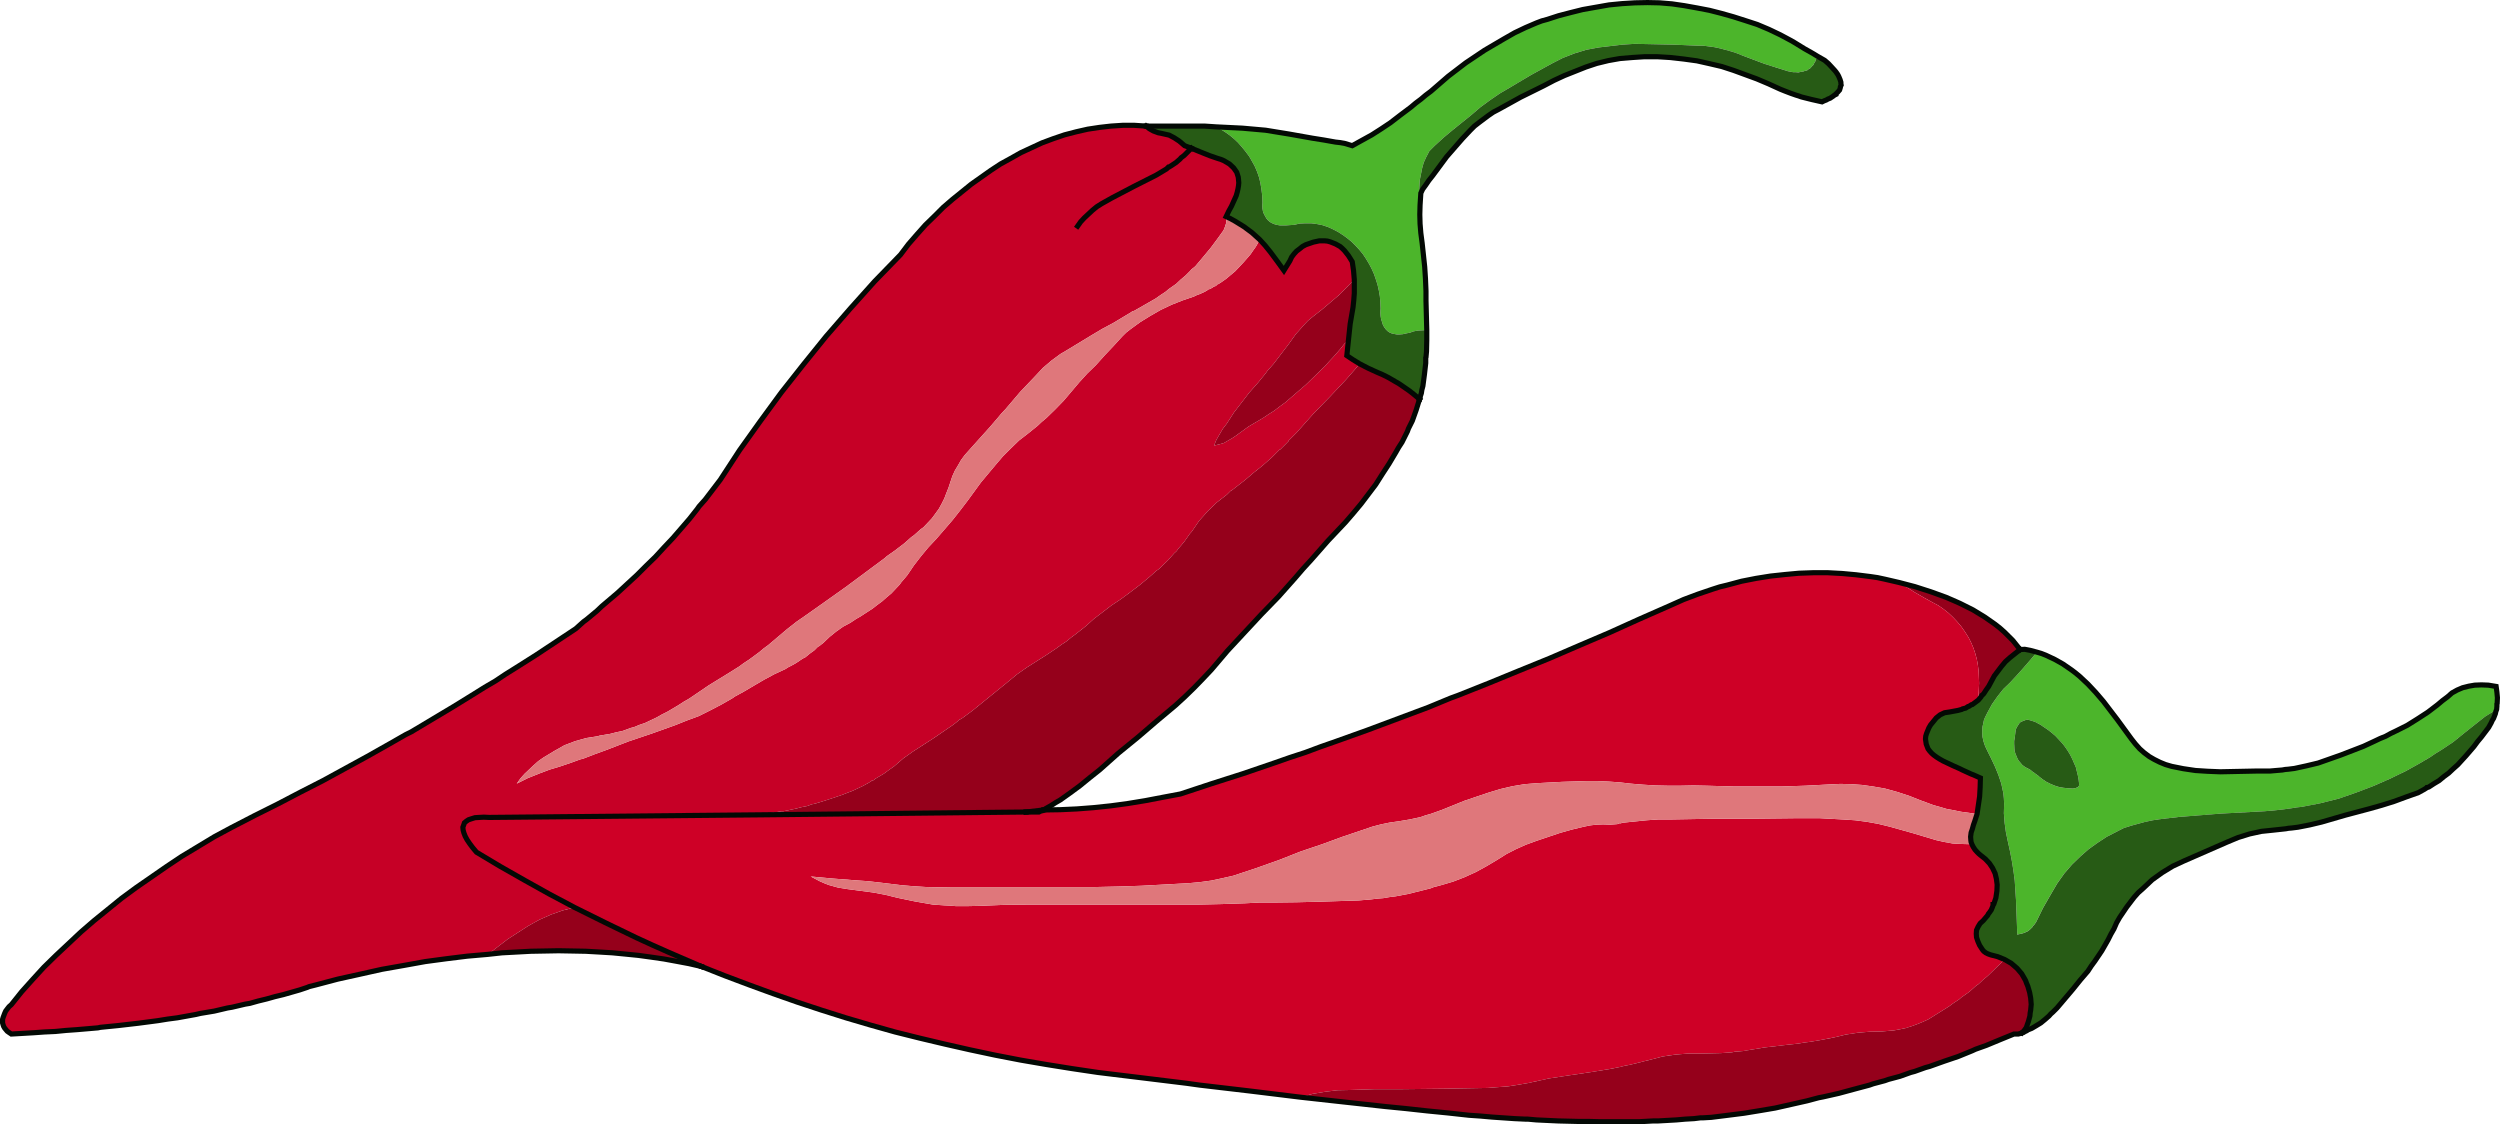
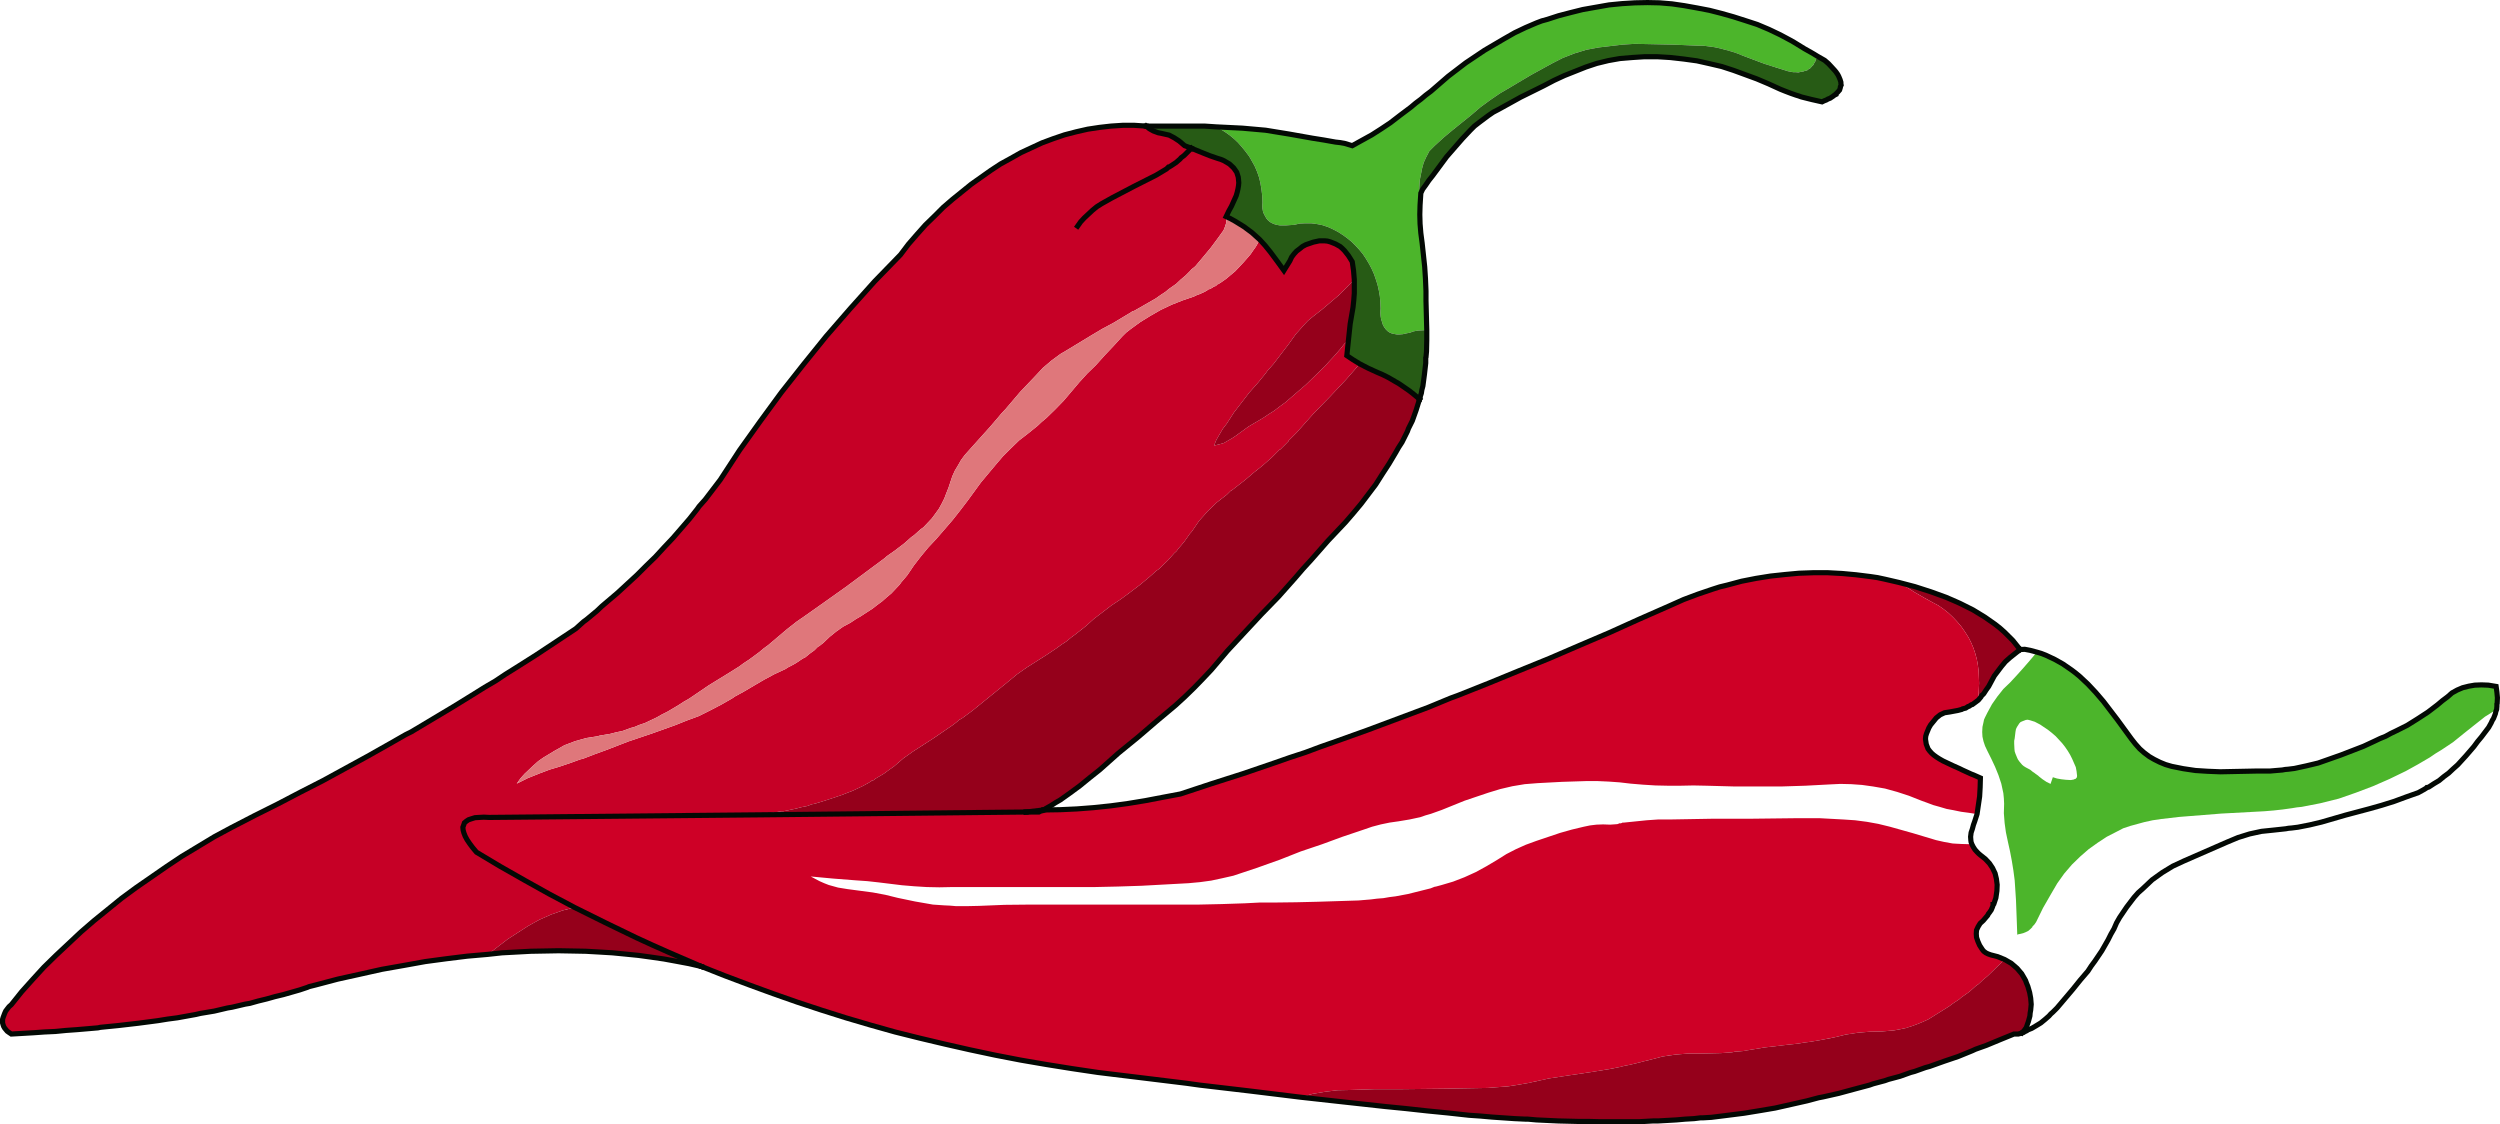
<svg xmlns="http://www.w3.org/2000/svg" enable-background="new 0 0 484.751 218" height="218" overflow="visible" space="preserve" viewBox="0 0 484.751 218" width="484.751">
  <g id="Layer_1">
    <g>
      <polygon clip-rule="evenodd" fill="#4CB52B" fill-rule="evenodd" points="300.05,3.75 298.95,4.05 297.9,4.45 295.8,5.35       293.7,6.35 291.6,7.55 287.85,9.75 284.2,12.2 280.8,14.8 277.45,17.7 276.45,18.45 275.5,19.25 274.5,20 273.55,20.8       271.55,22.3 269.6,23.8 267.8,25 266,26.15 264.1,27.2 262.2,28.25 260.7,27.8 259.85,27.65 258.95,27.55 256.7,27.15       254.5,26.8 252.25,26.4 250,26 245.4,25.25 240.9,24.85 235.8,24.6 236.65,25.05 237.55,25.6 238.4,26.2 239.25,26.9 240,27.6       240.75,28.45 241.45,29.3 242.2,30.3 242.75,31.25 243.3,32.25 243.75,33.3 244.15,34.45 244.4,35.55 244.6,36.75 244.75,38       244.8,39.3 244.75,39.9 244.8,40.5 244.9,41.05 245.1,41.55 245.55,42.35 245.85,42.7 246.25,43.05 246.6,43.25 247.05,43.45       247.55,43.6 248.15,43.7 249.4,43.7 250.1,43.65 250.9,43.6 252,43.35 253.15,43.3 254.25,43.3 255.4,43.45 256.4,43.65       257.45,44 258.45,44.45 259.5,45 260.35,45.55 261.25,46.2 262.05,46.85 262.85,47.65 263.55,48.4 264.25,49.25 264.85,50.15       265.45,51.15 265.95,52.1 266.4,53.1 266.75,54.1 267.1,55.2 267.35,56.3 267.55,57.45 267.65,58.6 267.7,59.85 267.65,60.6       267.7,61.3 267.8,61.9 268,62.5 268.15,63 268.4,63.45 268.7,63.85 269.05,64.2 269.4,64.45 269.85,64.65 270.3,64.75       270.85,64.85 271.4,64.85 272,64.8 272.65,64.65 273.4,64.5 274.1,64.25 274.9,64.1 276.65,64 276.55,60.2 276.5,58.3       276.5,56.45 276.4,54.05 276.25,51.75 276,49.4 275.75,47.1 275.5,45.2 275.35,43.4 275.3,41.6 275.35,39.8 275.15,37.25       275.3,34.9 275.75,32.65 276.05,31.55 276.5,30.55 277.15,29.3 278.2,28.25 279.95,26.65 281.75,25.15 285.35,22.25       287.1,20.75 288.95,19.4 290.85,18.1 292.9,16.9 296.85,14.55 300.85,12.35 303,11.25 305.3,10.35 307.6,9.65 310,9.2       314.65,8.65 317,8.5 319.45,8.55 324.25,8.65 329.1,8.85 330.2,8.85 331.35,9 332.45,9.15 333.6,9.4 335.8,10 336.85,10.35       337.95,10.8 342.2,12.4 346.65,13.8 347.15,13.9 347.7,14 348.2,14 348.7,14.05 349.1,13.95 349.3,13.9 349.55,13.9       349.95,13.75 350.4,13.65 350.7,13.4 351.05,13.2 351.3,12.9 351.6,12.6 351.8,12.2 352.05,11.8 352.05,11.65 352.1,11.55       352.2,11.35 352.4,10.9 351.75,10.5 351.15,10.15 349.9,9.45 348.6,8.65 347.95,8.25 347.35,7.9 345.2,6.75 343,5.7       340.75,4.75 338.45,4 336.1,3.25 333.8,2.6 331.45,2 329.1,1.55 326.6,1.1 324.2,0.75 321.8,0.55 319.45,0.5 317,0.55       314.55,0.7 312,0.95 309.45,1.4 306.9,1.85 304.5,2.45 302.2,3.05 300.05,3.75 " />
      <polygon clip-rule="evenodd" fill="#275B15" fill-rule="evenodd" points="352.4,10.9 352.2,11.35 352.1,11.55 352.05,11.65       352.05,11.8 351.8,12.2 351.6,12.6 351.3,12.9 351.05,13.2 350.7,13.4 350.4,13.65 349.95,13.75 349.55,13.9 349.3,13.9       349.1,13.95 348.7,14.05 348.2,14 347.7,14 347.15,13.9 346.65,13.8 342.2,12.4 337.95,10.8 336.85,10.35 335.8,10 333.6,9.4       332.45,9.15 331.35,9 330.2,8.85 329.1,8.85 324.25,8.65 319.45,8.55 317,8.5 314.65,8.65 310,9.2 307.6,9.65 305.3,10.35       303,11.25 300.85,12.35 296.85,14.55 292.9,16.9 290.85,18.1 288.95,19.4 287.1,20.75 285.35,22.25 281.75,25.15 279.95,26.65       278.2,28.25 277.15,29.3 276.5,30.55 276.05,31.55 275.75,32.65 275.3,34.9 275.15,37.25 275.35,39.8 275.5,37.45 275.85,36.7       276.4,35.95 277.05,35 277.8,34.05 280.5,30.4 283.55,26.9 285.1,25.25 285.9,24.45 286.8,23.75 288.6,22.4 289.55,21.75       290.6,21.2 294.85,18.85 299.3,16.65 301.3,15.6 303.35,14.65 307.5,13 309.6,12.3 311.85,11.75 314.1,11.35 316.5,11.15       318.85,11 321.35,11 323.85,11.15 326.5,11.45 329.05,11.8 331.5,12.35 333.85,12.9 336.15,13.65 340.65,15.3 342.9,16.25       345.2,17.3 346.2,17.7 347.25,18.1 348.25,18.45 348.75,18.6 349.3,18.8 351.3,19.3 353.3,19.75 353.7,19.55 354.1,19.4       354.45,19.2 354.85,19.05 355.45,18.65 355.7,18.45 356,18.3 356,18.2 356.05,18.15 356.15,18.05 356.35,17.85 356.7,17.45       356.85,16.95 356.85,16.8 356.9,16.7 357,16.5 356.95,16.2 356.95,15.95 356.8,15.45 356.55,14.85 356.4,14.55 356.3,14.4       356.25,14.3 356.1,14.1 356,13.95 355.75,13.65 355.2,13.05 354.55,12.35 354.15,12 353.8,11.7 352.4,10.9 " />
-       <path clip-rule="evenodd" d="M413.3,143.3l-2.7-3.699L407.85,136l-1.5-1.75l-1.5-1.6      l-1.6-1.5l-0.851-0.7l-0.8-0.6l-1.6-1.101l-1.601-0.899l-1.7-0.801l-0.899-0.35l-0.851-0.25l-1.3,1.55l-1.3,1.5l-1.3,1.45      l-1.3,1.4l-1.301,1.25l-1.149,1.449l-1.05,1.5l-0.9,1.65l-0.45,0.9l-0.2,0.449l-0.1,0.5l-0.2,0.9l-0.05,1l0.05,0.9l0.2,0.899      l0.3,0.9l0.45,0.95l0.75,1.5l0.75,1.6l0.65,1.6l0.55,1.65l0.399,1.85l0.101,1l0.05,1.051l-0.05,1.85l0.149,1.9l0.25,1.8      l0.4,1.899l0.4,1.801l0.35,1.85l0.3,1.85l0.25,1.9l0.25,3.8l0.15,3.9l0.1,2.85l0.25-0.1l0.3-0.05l0.601-0.15l0.5-0.2l0.5-0.25      l0.399-0.35l0.4-0.4v-0.1v-0.05h0.05l0.101-0.101l0.199-0.2l0.351-0.5l1.35-2.75l1.55-2.699l1.2-2.051l1.351-1.899l1.5-1.75      l1.649-1.601L405,164.65l1.75-1.25l1.75-1.15l1.949-1l1.25-0.649l1.351-0.45l2.75-0.75l1.6-0.351l1.7-0.25l3.45-0.399      l8.149-0.65l8.351-0.45l1.8-0.149l1.8-0.2l1.8-0.25l0.9-0.15l0.95-0.1l3.6-0.7l3.601-0.899l3.3-1.15l3.3-1.25l3.2-1.4l3.2-1.55      l2.35-1.3l2.3-1.35l1.101-0.75l1.149-0.7l2.25-1.5l2.101-1.7l1.949-1.55l2.15-1.7l2.25-1.4l0.05-0.6v-0.3v-0.15l0.05-0.1      l0.051-1.101l-0.101-1.1l-0.149-1.1l-1.5-0.25l-1.351-0.051l-1.3,0.051l-1.15,0.199l-1.199,0.301l-1.051,0.449l-1,0.551      l-0.85,0.75l-1,0.75l-0.95,0.8l-1.899,1.45l-2,1.3l-2,1.25l-2.101,1.05l-1.05,0.5l-1,0.55l-1.1,0.45l-1.051,0.5l-2.149,1      l-4.4,1.7l-4.399,1.55l-2.301,0.55l-2.3,0.5l-1.2,0.15l-0.6,0.05l-0.55,0.1l-1.2,0.101l-1.15,0.1h-2.449l-2.4,0.05l-4.85,0.101      l-2.45-0.101L425.7,149.4l-2.35-0.351l-2.25-0.449l-1.2-0.351l-1.1-0.45l-1.101-0.55l-0.949-0.55l-1-0.75l-0.851-0.75      l-0.85-0.95L413.3,143.3L413.3,143.3z M390.65,143.15l0.15-1.25l0.1-0.55l0.2-0.4l0.45-0.7l0.25-0.25l0.35-0.149l0.65-0.25      l0.35-0.051l0.45,0.101l0.95,0.3l1.05,0.55l1.55,1.05l0.7,0.551l0.75,0.649l1.25,1.351l0.55,0.699l0.55,0.801l0.45,0.75l0.4,0.8      l0.7,1.6l0.399,1.65l0.15,0.8l0.1,0.9l-0.05,0.3l-0.1,0.1l-0.101,0.15l-0.2,0.05l-0.199,0.1l-0.551,0.101l-0.949-0.05      l-0.9-0.101l-0.85-0.149l-0.801-0.25L397.6,152l-0.8-0.399l-0.75-0.5l-0.7-0.551l-0.1-0.1l-0.051-0.05l-0.149-0.101l-0.2-0.149      l-0.15-0.101l-0.25-0.199l-0.149-0.101l-0.101-0.05l-0.3-0.25l-0.25-0.2l-0.85-0.45l-0.4-0.25l-0.3-0.25l-0.55-0.649      l-0.25-0.351l-0.15-0.3l-0.35-0.85l-0.15-0.45l-0.05-0.45l-0.05-1.05v-0.55L390.65,143.15L390.65,143.15z" fill="#4CB52B" fill-rule="evenodd" />
-       <polygon clip-rule="evenodd" fill="#275B15" fill-rule="evenodd" points="395.6,140.5 394.55,139.95 393.6,139.65       393.15,139.55 392.8,139.601 392.15,139.851 391.8,140 391.55,140.25 391.1,140.95 390.9,141.351 390.8,141.9 390.65,143.15       390.55,143.65 390.55,144.2 390.6,145.25 390.65,145.7 390.8,146.15 391.15,147 391.3,147.3 391.55,147.65 392.1,148.3       392.4,148.55 392.8,148.8 393.65,149.25 393.9,149.45 394.2,149.7 394.3,149.75 394.45,149.851 394.7,150.05 394.85,150.15       395.05,150.3 395.2,150.4 395.25,150.45 395.35,150.55 396.05,151.101 396.8,151.601 397.6,152 398.45,152.351 399.25,152.601       400.1,152.75 401,152.851 401.95,152.9 402.5,152.8 402.7,152.7 402.9,152.65 403,152.5 403.1,152.4 403.15,152.101       403.05,151.2 402.9,150.4 402.5,148.75 401.8,147.15 401.4,146.351 400.95,145.601 400.4,144.8 399.85,144.101 398.6,142.75       397.85,142.101 397.15,141.55 395.6,140.5 " />
-       <polygon clip-rule="evenodd" fill="#275B15" fill-rule="evenodd" points="393.65,126.101 392.6,125.9 391.7,125.95       389.75,127.5 388.85,128.3 388.1,129.2 386.7,131.05 385.6,133.101 385.1,133.8 384.65,134.5 384.35,134.8 384.25,134.851       384.2,134.95 384.1,135.15 383.6,135.75 383,136.2 382.45,136.601 382.25,136.65 382.1,136.75 381.8,136.95 381.6,137       381.45,137.101 381.15,137.3 380.75,137.4 380.55,137.45 380.4,137.55 379.65,137.75 378.85,137.9 378.05,138.05 377.05,138.2       376.2,138.601 375.45,139.2 374.8,140 374.35,140.55 374,141.15 373.55,142.25 373.4,142.75 373.35,143.3 373.5,144.3       373.85,145.2 374.15,145.601 374.55,146.05 374.95,146.4 375.5,146.8 376.05,147.15 376.75,147.55 378.65,148.45       379.55,148.851 380,149.05 380.5,149.3 382.25,150.101 382.65,150.25 383.1,150.45 384,150.851 383.95,152.65 383.85,154.45       383.6,156.15 383.35,157.851 382.9,159.25 382.65,159.95 382.45,160.7 382.2,161.45 382.1,162.25 382.15,162.95 382.2,163.3       382.35,163.7 382.6,164.2 382.95,164.75 383.4,165.25 383.65,165.5 384,165.8 384.95,166.55 385.75,167.4 386.35,168.3       386.85,169.351 387.1,170.4 387.25,171.55 387.2,172.75 387,174.101 386.6,175.3 386.5,175.4 386.45,175.4 386.45,175.45       386.45,175.55 386.35,175.851 386.1,176.45 385.75,176.95 385.55,177.2 385.4,177.5 384.55,178.5 383.95,179.05 383.55,179.7       383.25,180.351 383.2,181.05 383.25,181.75 383.5,182.5 383.85,183.3 384.4,184.15 384.65,184.45 385.05,184.75 385.45,184.95       386,185.15 387.35,185.5 388.7,186.05 390,186.8 391.1,187.75 392,188.8 392.35,189.4 392.75,190.101 392.95,190.65       393.2,191.25 393.55,192.45 393.75,193.55 393.85,194.75 393.75,195.851 393.65,196.4 393.6,197 393.3,198.101 393.1,198.65       392.9,199.25 392.5,199.8 392.1,200.25 393,199.851 393.2,199.7 393.45,199.601 393.95,199.4 394.8,198.9 395.7,198.351       396.5,197.7 397.3,197 397.65,196.601 398.05,196.25 398.85,195.45 401.9,191.851 403.35,190.05 404.85,188.3 405.5,187.3       406.2,186.351 407.55,184.351 408.75,182.25 409.3,181.15 409.9,180.101 410.4,178.95 411,177.9 412.35,175.9 413.8,174       414.6,173.101 415.5,172.3 417.3,170.601 419.25,169.2 421.3,167.95 423.45,166.95 431.8,163.3 433.95,162.4 436.2,161.7       438.5,161.2 440.9,160.95 443.2,160.7 443.75,160.601 444.35,160.55 445.55,160.4 447.85,159.95 450.15,159.4 454.8,158.05       459.5,156.8 461.8,156.15 464.2,155.4 466.5,154.55 468.9,153.7 469.9,153.15 470.4,152.851 470.5,152.75 470.55,152.7       470.65,152.7 470.95,152.601 471.95,151.95 472.95,151.351 473.85,150.601 474.8,149.9 475.65,149.101 476.55,148.3       478.15,146.55 479.7,144.75 480.4,143.8 481.15,142.9 482.55,141.05 483.05,140.15 483.25,139.7 483.5,139.3 483.85,138.4       483.95,137.95 484.1,137.55 481.85,138.95 479.7,140.65 477.75,142.2 475.65,143.9 473.4,145.4 472.25,146.101 471.15,146.851       468.85,148.2 466.5,149.5 463.3,151.05 460.1,152.45 456.8,153.7 453.5,154.851 449.9,155.75 446.3,156.45 445.35,156.55       444.45,156.7 442.65,156.95 440.85,157.15 439.05,157.3 430.7,157.75 422.55,158.4 419.1,158.8 417.4,159.05 415.8,159.4       413.05,160.15 411.7,160.601 410.45,161.25 408.5,162.25 406.75,163.4 405,164.65 403.4,166.05 401.75,167.65 400.25,169.4       398.9,171.3 397.7,173.351 396.15,176.05 394.8,178.8 394.45,179.3 394.25,179.5 394.15,179.601 394.1,179.601 394.1,179.65       394.1,179.75 393.7,180.15 393.3,180.5 392.8,180.75 392.3,180.95 391.7,181.101 391.4,181.15 391.15,181.25 391.05,178.4       390.9,174.5 390.65,170.7 390.4,168.8 390.1,166.95 389.75,165.101 389.35,163.3 388.95,161.4 388.7,159.601 388.55,157.7       388.6,155.851 388.55,154.8 388.45,153.8 388.05,151.95 387.5,150.3 386.85,148.7 386.1,147.101 385.35,145.601 384.9,144.65       384.6,143.75 384.4,142.851 384.35,141.95 384.4,140.95 384.6,140.05 384.7,139.55 384.9,139.101 385.35,138.2 386.25,136.55       387.3,135.05 388.45,133.601 389.75,132.351 391.05,130.95 392.35,129.5 393.65,128 394.95,126.45 393.65,126.101 " />
+       <path clip-rule="evenodd" d="M413.3,143.3l-2.7-3.699L407.85,136l-1.5-1.75l-1.5-1.6      l-1.6-1.5l-0.851-0.7l-0.8-0.6l-1.6-1.101l-1.601-0.899l-1.7-0.801l-0.899-0.35l-0.851-0.25l-1.3,1.55l-1.3,1.5l-1.3,1.45      l-1.3,1.4l-1.301,1.25l-1.149,1.449l-1.05,1.5l-0.9,1.65l-0.45,0.9l-0.2,0.449l-0.1,0.5l-0.2,0.9l-0.05,1l0.05,0.9l0.2,0.899      l0.3,0.9l0.45,0.95l0.75,1.5l0.75,1.6l0.65,1.6l0.55,1.65l0.399,1.85l0.101,1l0.05,1.051l-0.05,1.85l0.149,1.9l0.25,1.8      l0.4,1.899l0.4,1.801l0.35,1.85l0.3,1.85l0.25,1.9l0.25,3.8l0.15,3.9l0.1,2.85l0.25-0.1l0.3-0.05l0.601-0.15l0.5-0.2l0.5-0.25      l0.399-0.35l0.4-0.4v-0.1v-0.05h0.05l0.101-0.101l0.199-0.2l0.351-0.5l1.35-2.75l1.55-2.699l1.2-2.051l1.351-1.899l1.5-1.75      l1.649-1.601L405,164.65l1.75-1.25l1.75-1.15l1.949-1l1.25-0.649l1.351-0.45l2.75-0.75l1.6-0.351l1.7-0.25l3.45-0.399      l8.149-0.65l8.351-0.45l1.8-0.149l1.8-0.2l1.8-0.25l0.9-0.15l0.95-0.1l3.6-0.7l3.601-0.899l3.3-1.15l3.3-1.25l3.2-1.4l3.2-1.55      l2.35-1.3l2.3-1.35l1.101-0.75l1.149-0.7l2.25-1.5l2.101-1.7l1.949-1.55l2.15-1.7l2.25-1.4l0.05-0.6v-0.3v-0.15l0.05-0.1      l0.051-1.101l-0.101-1.1l-0.149-1.1l-1.5-0.25l-1.351-0.051l-1.3,0.051l-1.15,0.199l-1.199,0.301l-1.051,0.449l-1,0.551      l-0.85,0.75l-1,0.75l-0.95,0.8l-1.899,1.45l-2,1.3l-2,1.25l-2.101,1.05l-1.05,0.5l-1,0.55l-1.1,0.45l-1.051,0.5l-2.149,1      l-4.4,1.7l-4.399,1.55l-2.301,0.55l-2.3,0.5l-1.2,0.15l-0.6,0.05l-0.55,0.1l-1.2,0.101l-1.15,0.1h-2.449l-2.4,0.05l-4.85,0.101      l-2.45-0.101L425.7,149.4l-2.35-0.351l-2.25-0.449l-1.2-0.351l-1.1-0.45l-1.101-0.55l-0.949-0.55l-1-0.75l-0.851-0.75      l-0.85-0.95L413.3,143.3L413.3,143.3z M390.65,143.15l0.15-1.25l0.1-0.55l0.2-0.4l0.45-0.7l0.25-0.25l0.35-0.149l0.65-0.25      l0.35-0.051l0.45,0.101l0.95,0.3l1.05,0.55l1.55,1.05l0.7,0.551l0.75,0.649l1.25,1.351l0.55,0.699l0.55,0.801l0.45,0.75l0.4,0.8      l0.7,1.6l0.15,0.8l0.1,0.9l-0.05,0.3l-0.1,0.1l-0.101,0.15l-0.2,0.05l-0.199,0.1l-0.551,0.101l-0.949-0.05      l-0.9-0.101l-0.85-0.149l-0.801-0.25L397.6,152l-0.8-0.399l-0.75-0.5l-0.7-0.551l-0.1-0.1l-0.051-0.05l-0.149-0.101l-0.2-0.149      l-0.15-0.101l-0.25-0.199l-0.149-0.101l-0.101-0.05l-0.3-0.25l-0.25-0.2l-0.85-0.45l-0.4-0.25l-0.3-0.25l-0.55-0.649      l-0.25-0.351l-0.15-0.3l-0.35-0.85l-0.15-0.45l-0.05-0.45l-0.05-1.05v-0.55L390.65,143.15L390.65,143.15z" fill="#4CB52B" fill-rule="evenodd" />
      <polygon clip-rule="evenodd" fill="#95001B" fill-rule="evenodd" points="368.25,112.95 369.75,113.9 371.35,114.9 373,115.851       374.8,116.851 375.85,117.4 376.85,118.101 377.8,118.851 378.7,119.7 379.5,120.55 380.3,121.5 381,122.5 381.7,123.601       382.2,124.601 382.65,125.65 383,126.7 383.3,127.8 383.5,128.9 383.65,130.05 383.7,131.25 383.75,132.45 383.6,135.75       384.1,135.15 384.2,134.95 384.25,134.851 384.35,134.8 384.65,134.5 385.1,133.8 385.6,133.101 386.7,131.05 388.1,129.2       388.85,128.3 389.75,127.5 391.7,125.95 390.3,124.2 388.7,122.601 387.8,121.8 386.85,121.05 384.85,119.65 382.55,118.25       380.05,117 378.7,116.4 377.3,115.8 374.4,114.75 371.3,113.75 368.25,112.95 " />
      <polygon clip-rule="evenodd" fill="#CE0026" fill-rule="evenodd" points="374.8,116.851 373,115.851 371.35,114.9 369.75,113.9       368.25,112.95 365.45,112.3 364.05,112 362.7,111.8 359.9,111.45 357.2,111.2 354.4,111.05 351.6,111.05 348.8,111.15       346.1,111.4 343.3,111.7 340.5,112.15 337.7,112.7 334.9,113.45 333.45,113.8 332.05,114.25 329.25,115.2 326.45,116.25       323.65,117.5 317.85,120.05 312.1,122.65 306.25,125.15 300.45,127.65 294.55,130.05 288.7,132.45 282.8,134.8 281.3,135.351       279.85,135.95 276.95,137.15 265.05,141.601 259.05,143.75 256.05,144.8 253.1,145.9 250.05,146.9 247.05,147.95 241.05,150       234.95,151.95 228.9,153.95 225.45,154.601 222.05,155.25 218.7,155.8 215.4,156.25 212.05,156.601 208.8,156.851 205.55,157       202.35,157.05 201.85,157.25 201.45,157.45 198.95,157.45 146.95,158 94.85,158.5 93.8,158.45 92.9,158.5 92.1,158.55       91.45,158.75 90.85,158.95 90.4,159.25 90.05,159.55 89.9,160 89.75,160.4 89.8,160.95 89.95,161.5 90.2,162.15 90.55,162.8       91.05,163.55 91.65,164.351 92.4,165.25 97,168 101.75,170.7 106.5,173.351 111.4,175.95 117.35,178.9 120.35,180.351       123.45,181.851 126.5,183.25 129.65,184.65 136,187.4 140.55,189.2 145.2,190.95 149.85,192.65 154.55,194.3 159.25,195.851       164,197.351 168.75,198.75 173.55,200.101 178.35,201.3 183.2,202.45 188.05,203.55 193,204.601 197.9,205.55 202.85,206.4       207.85,207.2 212.9,207.95 222.75,209.15 227.65,209.75 230.1,210.05 232.6,210.4 242.4,211.55 252.2,212.75 254.5,212.101       256.9,211.7 259.3,211.4 261.7,211.351 266.4,211.2 271.2,211.2 279.9,211.101 288.5,210.95 290.4,210.8 292.4,210.65       294.3,210.351 296.3,210 300.4,209.101 304.65,208.45 308.35,207.9 312.05,207.3 314.05,206.9 315.05,206.65 316.1,206.45       320.1,205.45 322.4,204.851 324.75,204.5 327.1,204.3 329.5,204.3 331.6,204.25 333.7,204.2 335.8,204.05 336.3,203.95       336.4,203.9 336.55,203.9 336.85,203.9 337.95,203.8 342.15,203.101 346.4,202.601 348.7,202.351 349.85,202.15 351.05,202       353.35,201.601 355.65,201.15 357.9,200.601 360.2,200.25 362.5,200.05 364.9,200 367.2,199.8 368.3,199.601 369.5,199.351       370.6,199 371.7,198.601 372.8,198.15 373.9,197.65 375.9,196.4 377.9,195.15 378.85,194.45 379.85,193.8 380.3,193.4       380.8,193.05 381.8,192.351 382.7,191.55 383.15,191.15 383.65,190.8 384.5,190 385.4,189.25 387.05,187.65 388.7,186.05       387.35,185.5 386,185.15 385.45,184.95 385.05,184.75 384.65,184.45 384.4,184.15 383.85,183.3 383.5,182.5 383.25,181.75       383.2,181.05 383.25,180.351 383.55,179.7 383.95,179.05 384.55,178.5 385.4,177.5 385.55,177.2 385.75,176.95 386.1,176.45       386.35,175.851 386.45,175.55 386.45,175.45 386.45,175.4 386.5,175.4 386.6,175.3 387,174.101 387.2,172.75 387.25,171.55       387.1,170.4 386.85,169.351 386.35,168.3 385.75,167.4 384.95,166.55 384,165.8 383.65,165.5 383.4,165.25 382.95,164.75       382.6,164.2 382.35,163.7 380.4,163.65 379.45,163.601 378.6,163.55 376.95,163.25 375.4,162.9 370.9,161.55 366.45,160.3       364.2,159.75 362,159.351 359.7,159.05 357.45,158.9 352.85,158.65 348.25,158.65 339.65,158.75 332.25,158.75 323.65,158.9       321.45,158.9 319.3,159.05 314.9,159.5 314.7,159.5 314.6,159.5 314.55,159.5 314.55,159.55 314.25,159.65 314.05,159.65       313.95,159.65 313.9,159.65 313.9,159.7 313.6,159.8 312.9,159.851 312.2,159.9 310.85,159.851 309.55,159.9 308.3,160.05       307.1,160.3 304.8,160.851 302.5,161.5 297.9,163.05 295.85,163.8 293.95,164.65 292.1,165.601 290.35,166.7 288.25,167.95       286.15,169.101 283.95,170.101 281.75,170.95 279.55,171.601 278.45,171.9 278.15,171.95 277.9,172.05 277.4,172.25       273,173.351 270.6,173.8 269.4,173.95 268.25,174.15 267,174.25 265.8,174.4 263.4,174.601 255.45,174.851 251.35,174.95       247.35,175 244.3,175 241.4,175.15 236.9,175.3 232.4,175.4 223.2,175.4 214.7,175.4 208.2,175.4 199.65,175.4 194.75,175.45       189.85,175.65 187.55,175.7 185.35,175.7 184.2,175.601 183.1,175.55 180.9,175.4 177.45,174.8 174.1,174.101 171.65,173.5       169.25,173.05 164.35,172.4 162.5,172.101 160.7,171.601 159.8,171.25 158.9,170.851 157.2,169.95 161.5,170.351 165.95,170.7       168.15,170.851 170.4,171.101 174.9,171.65 177.3,171.851 179.7,172 182.15,172.05 184.65,172 194.15,172 202.9,172 212.25,172       216.75,171.9 221.35,171.75 230.5,171.25 231.55,171.15 232.65,171.05 234.85,170.75 236.95,170.3 239.15,169.8 243.65,168.3       248.15,166.7 252.2,165.101 256.35,163.7 260.3,162.25 264.45,160.851 266.05,160.3 267.75,159.851 269.45,159.5 271.2,159.25       273.3,158.9 275.4,158.45 276.4,158.101 277.45,157.8 279.55,157.05 284,155.25 288.6,153.7 290.9,153 293.25,152.45       295.65,152.05 298.15,151.851 302.85,151.601 307.6,151.45 309.75,151.45 311.95,151.55 314.05,151.7 316.2,151.95       318.6,152.15 321,152.3 323.4,152.351 325.85,152.351 328.35,152.3 330.9,152.351 336.4,152.5 345.35,152.5 350.05,152.351       354.75,152.101 356.85,152 358.95,152.05 361.05,152.2 363.2,152.5 365.5,152.9 367.85,153.55 370.15,154.3 372.55,155.25       373.65,155.65 374.85,156.101 376.1,156.45 377.45,156.851 378.8,157.101 380.25,157.4 381.75,157.601 383.35,157.851       383.6,156.15 383.85,154.45 383.95,152.65 384,150.851 383.1,150.45 382.65,150.25 382.25,150.101 380.5,149.3 380,149.05       379.55,148.851 378.65,148.45 376.75,147.55 376.05,147.15 375.5,146.8 374.95,146.4 374.55,146.05 374.15,145.601       373.85,145.2 373.5,144.3 373.35,143.3 373.4,142.75 373.55,142.25 374,141.15 374.35,140.55 374.8,140 375.45,139.2       376.2,138.601 377.05,138.2 378.05,138.05 378.85,137.9 379.65,137.75 380.4,137.55 380.55,137.45 380.75,137.4 381.15,137.3       381.45,137.101 381.6,137 381.8,136.95 382.1,136.75 382.25,136.65 382.45,136.601 383,136.2 383.6,135.75 383.75,132.45       383.7,131.25 383.65,130.05 383.5,128.9 383.3,127.8 383,126.7 382.65,125.65 382.2,124.601 381.7,123.601 381,122.5       380.3,121.5 379.5,120.55 378.7,119.7 377.8,118.851 376.85,118.101 375.85,117.4 374.8,116.851 " />
-       <polygon clip-rule="evenodd" fill="#DF777B" fill-rule="evenodd" points="382.45,160.7 382.65,159.95 382.9,159.25       383.35,157.851 381.75,157.601 380.25,157.4 378.8,157.101 377.45,156.851 376.1,156.45 374.85,156.101 373.65,155.65       372.55,155.25 370.15,154.3 367.85,153.55 365.5,152.9 363.2,152.5 361.05,152.2 358.95,152.05 356.85,152 354.75,152.101       350.05,152.351 345.35,152.5 336.4,152.5 330.9,152.351 328.35,152.3 325.85,152.351 323.4,152.351 321,152.3 318.6,152.15       316.2,151.95 314.05,151.7 311.95,151.55 309.75,151.45 307.6,151.45 302.85,151.601 298.15,151.851 295.65,152.05       293.25,152.45 290.9,153 288.6,153.7 284,155.25 279.55,157.05 277.45,157.8 276.4,158.101 275.4,158.45 273.3,158.9       271.2,159.25 269.45,159.5 267.75,159.851 266.05,160.3 264.45,160.851 260.3,162.25 256.35,163.7 252.2,165.101 248.15,166.7       243.65,168.3 239.15,169.8 236.95,170.3 234.85,170.75 232.65,171.05 231.55,171.15 230.5,171.25 221.35,171.75 216.75,171.9       212.25,172 202.9,172 194.15,172 184.65,172 182.15,172.05 179.7,172 177.3,171.851 174.9,171.65 170.4,171.101 168.15,170.851       165.95,170.7 161.5,170.351 157.2,169.95 158.9,170.851 159.8,171.25 160.7,171.601 162.5,172.101 164.35,172.4 169.25,173.05       171.65,173.5 174.1,174.101 177.45,174.8 180.9,175.4 183.1,175.55 184.2,175.601 185.35,175.7 187.55,175.7 189.85,175.65       194.75,175.45 199.65,175.4 208.2,175.4 214.7,175.4 223.2,175.4 232.4,175.4 236.9,175.3 241.4,175.15 244.3,175 247.35,175       251.35,174.95 255.45,174.851 263.4,174.601 265.8,174.4 267,174.25 268.25,174.15 269.4,173.95 270.6,173.8 273,173.351       277.4,172.25 277.9,172.05 278.15,171.95 278.45,171.9 279.55,171.601 281.75,170.95 283.95,170.101 286.15,169.101       288.25,167.95 290.35,166.7 292.1,165.601 293.95,164.65 295.85,163.8 297.9,163.05 302.5,161.5 304.8,160.851 307.1,160.3       308.3,160.05 309.55,159.9 310.85,159.851 312.2,159.9 312.9,159.851 313.6,159.8 313.9,159.7 313.9,159.65 313.95,159.65       314.05,159.65 314.25,159.65 314.55,159.55 314.55,159.5 314.6,159.5 314.7,159.5 314.9,159.5 319.3,159.05 321.45,158.9       323.65,158.9 332.25,158.75 339.65,158.75 348.25,158.65 352.85,158.65 357.45,158.9 359.7,159.05 362,159.351 364.2,159.75       366.45,160.3 370.9,161.55 375.4,162.9 376.95,163.25 378.6,163.55 379.45,163.601 380.4,163.65 382.35,163.7 382.2,163.3       382.15,162.95 382.1,162.25 382.2,161.45 382.45,160.7 " />
      <polygon clip-rule="evenodd" fill="#95001B" fill-rule="evenodd" points="381.8,192.351 380.8,193.05 380.3,193.4 379.85,193.8       378.85,194.45 377.9,195.15 375.9,196.4 373.9,197.65 372.8,198.15 371.7,198.601 370.6,199 369.5,199.351 368.3,199.601       367.2,199.8 364.9,200 362.5,200.05 360.2,200.25 357.9,200.601 355.65,201.15 353.35,201.601 351.05,202 349.85,202.15       348.7,202.351 346.4,202.601 342.15,203.101 337.95,203.8 336.85,203.9 336.55,203.9 336.4,203.9 336.3,203.95 335.8,204.05       333.7,204.2 331.6,204.25 329.5,204.3 327.1,204.3 324.75,204.5 322.4,204.851 320.1,205.45 316.1,206.45 315.05,206.65       314.05,206.9 312.05,207.3 308.35,207.9 304.65,208.45 300.4,209.101 296.3,210 294.3,210.351 292.4,210.65 290.4,210.8       288.5,210.95 279.9,211.101 271.2,211.2 266.4,211.2 261.7,211.351 259.3,211.4 256.9,211.7 254.5,212.101 252.2,212.75       260.35,213.65 268.55,214.55 272.6,214.95 276.7,215.4 280.75,215.8 284.85,216.25 287.05,216.4 289.3,216.601 293.65,216.9       295.75,217 296.25,217 296.8,217.05 297.9,217.15 302.15,217.351 306.2,217.45 308.15,217.45 310.15,217.5 314,217.5       317.85,217.5 319.65,217.4 320.55,217.351 321.5,217.351 325.05,217.15 326.75,217 328.5,216.9 329.3,216.8 329.7,216.75       330.15,216.75 331.85,216.65 335.05,216.25 338.2,215.851 341.25,215.351 344.2,214.851 347.3,214.15 350.4,213.45       351.9,213.05 352.65,212.851 353.45,212.7 356.55,212 359.5,211.2 362.5,210.4 363.2,210.15 363.95,209.95 365.45,209.55       366.15,209.3 366.9,209.101 368.4,208.7 369.8,208.2 370.5,207.95 371.25,207.75 372.65,207.25 373.35,207 374.1,206.8       376.9,205.8 379.7,204.851 382.4,203.75 383.05,203.45 383.75,203.2 385.15,202.7 387.8,201.601 390.5,200.5 390.9,200.5       391.35,200.5 391.7,200.4 392.1,200.25 392.5,199.8 392.9,199.25 393.1,198.65 393.3,198.101 393.6,197 393.65,196.4       393.75,195.851 393.85,194.75 393.75,193.55 393.55,192.45 393.2,191.25 392.95,190.65 392.75,190.101 392.35,189.4 392,188.8       391.1,187.75 390,186.8 388.7,186.05 387.05,187.65 385.4,189.25 384.5,190 383.65,190.8 383.15,191.15 382.7,191.55       381.8,192.351 " />
      <polygon clip-rule="evenodd" fill="#C60026" fill-rule="evenodd" points="204.2,26.9 202.05,27.7 200,28.65 197.95,29.6       196,30.7 194,31.8 192.1,33.05 188.35,35.7 184.7,38.65 182.9,40.2 181.2,41.9 179.45,43.6 177.8,45.45 176.15,47.35       174.6,49.4 169.6,54.55 164.85,59.85 160.2,65.2 155.8,70.65 151.5,76.1 147.4,81.7 143.4,87.3 139.65,93.05 136.75,96.85       135.95,97.75 135.55,98.2 135.2,98.7 133.7,100.6 130.5,104.3 128.8,106.1 127.1,107.95 125.3,109.7 123.5,111.5 119.7,115       117.7,116.7 116.7,117.55 115.75,118.45 113.7,120.15 113.15,120.55 112.65,121 111.65,121.9 103.95,127 100,129.5 98,130.75       96.05,132.05 94,133.25 92,134.5 87.95,137 79.75,141.9 78.65,142.45 77.6,143.05 75.5,144.25 71.25,146.65 62.65,151.351       58.25,153.601 53.85,155.9 49.35,158.15 44.9,160.45 41.55,162.25 38.4,164.15 35.25,166.05 32.25,168.05 26.4,172.101       23.55,174.2 20.9,176.351 18.25,178.5 15.7,180.7 10.85,185.25 8.5,187.55 6.35,189.9 4.2,192.3 2.2,194.8 1.75,195.2       1.4,195.65 1.1,196.05 0.9,196.5 0.6,197.3 0.5,197.65 0.5,198.05 0.5,198.351 0.6,198.7 0.7,199 0.9,199.351 1.4,199.95       1.75,200.2 2.2,200.5 6.5,200.25 8.6,200.101 10.75,200 12.8,199.8 14.9,199.65 19,199.3 19.45,199.2 19.95,199.15       20.95,199.05 22.95,198.851 26.85,198.4 30.65,197.9 32.5,197.601 34.4,197.351 38,196.7 38.85,196.5 39.75,196.351       41.55,196.05 43.25,195.65 44.1,195.45 45,195.3 46.7,194.9 47.55,194.7 48.45,194.55 50.05,194.101 51.7,193.7 53.3,193.25       54.95,192.851 58.1,191.95 59.6,191.45 59.95,191.3 60.35,191.2 61.15,191 65.5,189.851 69.8,188.9 74.05,187.95 78.3,187.2       82.45,186.45 86.55,185.9 90.6,185.4 94.6,185.05 98.45,182.101 102.4,179.55 104.55,178.351 106.8,177.351 109.05,176.55       111.4,175.95 106.5,173.351 101.75,170.7 97,168 92.4,165.25 91.65,164.351 91.05,163.55 90.55,162.8 90.2,162.15 89.95,161.5       89.8,160.95 89.75,160.4 89.9,160 90.05,159.55 90.4,159.25 90.85,158.95 91.45,158.75 92.1,158.55 92.9,158.5 93.8,158.45       94.85,158.5 146.95,158 149.45,157.65 150.65,157.45 151.25,157.351 151.55,157.3 151.9,157.3 154.3,156.8 155.45,156.5       156.65,156.25 157.15,156.05 157.4,155.95 157.7,155.9 158.8,155.601 161,154.9 163.2,154.15 165.4,153.3 167.4,152.351       168.4,151.8 168.9,151.5 169,151.4 169.05,151.351 169.15,151.351 169.45,151.25 169.65,151.05 169.75,150.95 169.8,150.9       169.9,150.9 170.4,150.601 171.4,150 172.35,149.3 173.35,148.601 175.15,147.05 177.05,145.7 181,143.15 184.8,140.55       185.7,139.851 185.9,139.65 186,139.55 186.05,139.5 186.15,139.5 186.65,139.2 188.55,137.8 195.45,132.2 197.2,130.75       199.05,129.45 202.9,127 204.85,125.7 205.8,125 206.8,124.351 207.7,123.601 208.65,122.9 210.55,121.4 212.1,120 213.8,118.7       215.5,117.4 217.3,116.2 219.2,114.8 221.1,113.351 222.9,111.851 223.8,111.05 224.25,110.65 224.75,110.3 226.5,108.6       227.3,107.7 227.7,107.25 228.15,106.85 228.5,106.35 228.9,105.9 229.65,105 230.35,104 230.7,103.5 231.1,103.05 232.5,101       234.15,99.15 235.9,97.45 237.9,95.9 238.3,95.5 238.5,95.3 238.6,95.2 238.65,95.15 238.75,95.15 239.65,94.45 241.45,93.05       243.15,91.6 244.9,90.2 246.6,88.7 247.4,87.9 247.8,87.5 248,87.3 248.1,87.2 248.15,87.15 248.25,87.15 249.85,85.55       249.85,85.45 249.9,85.4 250,85.3 250.2,85.1 250.6,84.7 251.4,83.9 254.55,80.35 257.8,77 259.45,75.25 261,73.6 262.4,72       263.65,70.55 262.35,69.75 261.15,68.95 261.45,66.1 261.05,66.35 260.65,66.7 259.9,67.65 258.5,69.25 257.75,70.05       256.95,70.95 255.15,72.7 253.25,74.55 249.2,78.05 248.1,78.85 247.05,79.65 245.95,80.35 244.9,81.05 242.1,82.7       239.55,84.55 238.95,84.95 238.35,85.3 237.3,85.9 236.25,86.2 235.4,86.4 235.85,85.3 236.45,84.25 237.1,83.15 237.9,82.1       239.25,80 240.75,78.05 242.25,76.1 243.85,74.3 245.4,72.4 245.75,71.9 246.15,71.45 246.95,70.55 248.4,68.65 249.85,66.75       251.25,64.8 252.8,63.05 253.6,62.2 254.5,61.45 256.35,60 258,58.6 259.65,57.2 261.15,55.7 261.85,54.95 262.6,54.25       262.45,52.45 262.2,50.75 261.8,50.1 261.45,49.55 260.7,48.6 260.25,48.15 259.85,47.8 258.95,47.3 257.95,46.9 257.4,46.75       256.9,46.7 255.8,46.7 254.65,46.95 253.2,47.45 252.55,47.8 252,48.25 251.4,48.7 250.9,49.25 250.45,49.85 250.1,50.6       248.95,52.45 247.65,50.65 246.35,48.9 245.3,47.6 244.25,46.45 243.9,47.15 243.5,47.85 243,48.55 242.45,49.35 241.8,50.1       241.1,50.9 240.35,51.7 239.55,52.55 238.6,53.35 237.7,54.1 236.7,54.8 236.2,55.1 236.1,55.1 236.05,55.15 235.95,55.25       235.75,55.45 235.45,55.55 235.35,55.55 235.3,55.6 235.2,55.7 234.7,56 234.4,56.1 234.3,56.1 234.25,56.15 234.15,56.25       233.65,56.55 232.55,57.05 232,57.25 231.5,57.5 229.3,58.25 227.15,59.1 225.05,60.1 223.05,61.25 221.1,62.45 219.25,63.8       218.35,64.5 217.55,65.3 216,67 214.25,68.85 212.5,70.8 210.85,72.4 209.3,74.1 206.25,77.7 204.6,79.4 202.9,81.05 202,81.8       201.15,82.6 199.35,84.05 197.6,85.4 196,86.95 194.45,88.5 193,90.2 190.2,93.55 187.65,97.05 186.2,98.95 184.7,100.85       183.15,102.65 181.55,104.5 180,106.15 178.55,107.9 177.2,109.65 175.95,111.5 175.2,112.4 174.8,112.851 174.45,113.351       173.65,114.2 172.85,115.05 171.95,115.8 171.05,116.601 170.1,117.3 169.2,118 167.05,119.4 165.95,120.05 164.9,120.75       163.5,121.5 162.15,122.45 160.85,123.5 159.65,124.65 158.75,125.351 158.65,125.351 158.6,125.4 158.5,125.5 158.3,125.7       157.9,126.101 157,126.75 156.15,127.45 155.65,127.7 155.2,128 154.3,128.601 153.3,129.15 152.8,129.4 152.35,129.7       150.2,130.7 148.15,131.8 144.15,134.15 143.05,134.75 142.5,135.05 142,135.4 139.9,136.601 137.7,137.75 135.5,138.851       133.2,139.7 130.95,140.601 126.35,142.25 121.9,143.75 117.5,145.45 115.3,146.25 113.1,147.101 112.5,147.25 111.95,147.45       110.85,147.851 108.65,148.601 106.5,149.25 104.4,150.05 102.3,150.9 100.2,151.95 100.9,150.95 101.7,150.05 103.45,148.4       104.35,147.601 105.35,146.9 107.5,145.601 109.45,144.5 111.55,143.7 113.7,143.101 115.95,142.75 116.2,142.65 116.5,142.601       117.1,142.5 118.3,142.3 119.45,142 120.65,141.75 121.75,141.351 122.3,141.15 122.9,141 124,140.55 125.15,140.15       127.35,139.101 128.4,138.5 129.5,137.95 131.6,136.7 132.6,136.05 133.65,135.45 137.4,132.9 141.3,130.5 143.3,129.25       144.25,128.55 145.25,127.9 147.15,126.5 148.05,125.75 149,125.05 152.6,122 154.45,120.55 156.4,119.2 160.15,116.55       163.95,113.851 171.5,108.25 171.95,107.85 172.45,107.5 173.45,106.8 175.35,105.35 176.25,104.55 176.7,104.15 177.2,103.8       178.1,103 178.55,102.6 179.05,102.25 179.9,101.35 180.7,100.5 181.4,99.55 182.05,98.65 182.6,97.65 183.1,96.65 183.5,95.6       183.9,94.6 184.65,92.35 185.15,91.25 185.75,90.25 186.35,89.2 187.05,88.25 188.7,86.4 191.85,82.9 193.4,81.1 194.15,80.2       194.95,79.35 197.8,76 200.8,72.85 202.25,71.3 203.9,69.9 205.6,68.65 207.45,67.55 211.65,65 213.75,63.75 215.9,62.6       217.9,61.4 218.9,60.8 219.4,60.5 219.5,60.4 219.55,60.35 219.65,60.35 219.95,60.25 224.05,57.9 225.05,57.2 226.1,56.5       226.55,56.1 227.05,55.75 228.05,55.05 228.95,54.2 229.9,53.4 230.8,52.5 231,52.25 231.25,52.05 231.75,51.65 233.35,49.75       234.8,48 236.1,46.25 237.25,44.65 237.55,43.9 237.75,43.25 237.8,42.6 237.75,42 238.25,40.95 238.8,39.95 239.7,37.95       239.9,37.25 240.05,36.6 240.15,36 240.2,35.45 240.15,34.85 240.1,34.35 239.8,33.4 239.2,32.55 238.4,31.8 237.3,31.15       236.7,30.9 236.05,30.7 234.6,30.2 233.35,29.7 231,28.75 229.6,30.15 229.2,30.45 229,30.6 228.85,30.8 228.05,31.5       227.15,32.1 226.65,32.4 226.55,32.4 226.5,32.45 226.4,32.55 226.2,32.75 224.2,33.95 219.85,36.15 215.65,38.35 213.6,39.5       212.65,40.1 211.8,40.8 210.25,42.25 209.55,43 208.95,43.85 209.55,43 210.25,42.25 211.8,40.8 212.65,40.1 213.6,39.5       215.65,38.35 219.85,36.15 224.2,33.95 226.2,32.75 226.4,32.55 226.5,32.45 226.55,32.4 226.65,32.4 227.15,32.1 228.05,31.5       228.85,30.8 229,30.6 229.2,30.45 229.6,30.15 231,28.75 229.7,28.25 228.65,27.35 227.65,26.7 226.7,26.2 225.8,26       225.15,25.85 224.6,25.75 223.65,25.4 223.2,25.15 222.85,24.95 222.25,24.45 219.95,24.3 217.7,24.3 215.4,24.45 213.2,24.7       210.9,25.05 208.7,25.55 206.4,26.15 204.2,26.9 " />
      <polygon clip-rule="evenodd" fill="#DF777B" fill-rule="evenodd" points="194.95,79.35 194.15,80.2 193.4,81.1 191.85,82.9       188.7,86.4 187.05,88.25 186.35,89.2 185.75,90.25 185.15,91.25 184.65,92.35 183.9,94.6 183.5,95.6 183.1,96.65 182.6,97.65       182.05,98.65 181.4,99.55 180.7,100.5 179.9,101.35 179.05,102.25 178.55,102.6 178.1,103 177.2,103.8 176.7,104.15       176.25,104.55 175.35,105.35 173.45,106.8 172.45,107.5 171.95,107.85 171.5,108.25 163.95,113.851 160.15,116.55 156.4,119.2       154.45,120.55 152.6,122 149,125.05 148.05,125.75 147.15,126.5 145.25,127.9 144.25,128.55 143.3,129.25 141.3,130.5       137.4,132.9 133.65,135.45 132.6,136.05 131.6,136.7 129.5,137.95 128.4,138.5 127.35,139.101 125.15,140.15 124,140.55       122.9,141 122.3,141.15 121.75,141.351 120.65,141.75 119.45,142 118.3,142.3 117.1,142.5 116.5,142.601 116.2,142.65       115.95,142.75 113.7,143.101 111.55,143.7 109.45,144.5 107.5,145.601 105.35,146.9 104.35,147.601 103.45,148.4 101.7,150.05       100.9,150.95 100.2,151.95 102.3,150.9 104.4,150.05 106.5,149.25 108.65,148.601 110.85,147.851 111.95,147.45 112.5,147.25       113.1,147.101 115.3,146.25 117.5,145.45 121.9,143.75 126.35,142.25 130.95,140.601 133.2,139.7 135.5,138.851 137.7,137.75       139.9,136.601 142,135.4 142.5,135.05 143.05,134.75 144.15,134.15 148.15,131.8 150.2,130.7 152.35,129.7 152.8,129.4       153.3,129.15 154.3,128.601 155.2,128 155.65,127.7 156.15,127.45 157,126.75 157.9,126.101 158.3,125.7 158.5,125.5       158.6,125.4 158.65,125.351 158.75,125.351 159.65,124.65 160.85,123.5 162.15,122.45 163.5,121.5 164.9,120.75 165.95,120.05       167.05,119.4 169.2,118 170.1,117.3 171.05,116.601 171.95,115.8 172.85,115.05 173.65,114.2 174.45,113.351 174.8,112.851       175.2,112.4 175.95,111.5 177.2,109.65 178.55,107.9 180,106.15 181.55,104.5 183.15,102.65 184.7,100.85 186.2,98.95       187.65,97.05 190.2,93.55 193,90.2 194.45,88.5 196,86.95 197.6,85.4 199.35,84.05 201.15,82.6 202,81.8 202.9,81.05       204.6,79.4 206.25,77.7 209.3,74.1 210.85,72.4 212.5,70.8 214.25,68.85 216,67 217.55,65.3 218.35,64.5 219.25,63.8       221.1,62.45 223.05,61.25 225.05,60.1 227.15,59.1 229.3,58.25 231.5,57.5 232,57.25 232.55,57.05 233.65,56.55 234.15,56.25       234.25,56.15 234.3,56.1 234.4,56.1 234.7,56 235.2,55.7 235.3,55.6 235.35,55.55 235.45,55.55 235.75,55.45 235.95,55.25       236.05,55.15 236.1,55.1 236.2,55.1 236.7,54.8 237.7,54.1 238.6,53.35 239.55,52.55 240.35,51.7 241.1,50.9 241.8,50.1       242.45,49.35 243,48.55 243.5,47.85 243.9,47.15 244.25,46.45 242.75,45.1 241.2,43.95 239.5,42.9 238.6,42.4 237.75,42       237.8,42.6 237.75,43.25 237.55,43.9 237.25,44.65 236.1,46.25 234.8,48 233.35,49.75 231.75,51.65 231.25,52.05 231,52.25       230.8,52.5 229.9,53.4 228.95,54.2 228.05,55.05 227.05,55.75 226.55,56.1 226.1,56.5 225.05,57.2 224.05,57.9 219.95,60.25       219.65,60.35 219.55,60.35 219.5,60.4 219.4,60.5 218.9,60.8 217.9,61.4 215.9,62.6 213.75,63.75 211.65,65 207.45,67.55       205.6,68.65 203.9,69.9 202.25,71.3 200.8,72.85 197.8,76 194.95,79.35 " />
      <polygon clip-rule="evenodd" fill="#275B15" fill-rule="evenodd" points="254.65,46.95 255.8,46.7 256.9,46.7 257.4,46.75       257.95,46.9 258.95,47.3 259.85,47.8 260.25,48.15 260.7,48.6 261.45,49.55 261.8,50.1 262.2,50.75 262.45,52.45 262.6,54.25       262.6,56.85 262.5,58.2 262.35,59.6 261.8,62.8 261.45,66.1 261.15,68.95 262.35,69.75 263.65,70.55 265.3,71.4 267.05,72.2       268.1,72.65 269.2,73.2 271.35,74.45 273.3,75.8 274.25,76.55 275.25,77.4 275.3,77.1 275.4,76.85 275.6,76.25 275.7,75.6       275.9,74.85 276.2,72.6 276.45,70.4 276.45,69.8 276.45,69.5 276.45,69.35 276.5,69.25 276.6,68.15 276.65,65.95 276.65,64       274.9,64.1 274.1,64.25 273.4,64.5 272.65,64.65 272,64.8 271.4,64.85 270.85,64.85 270.3,64.75 269.85,64.65 269.4,64.45       269.05,64.2 268.7,63.85 268.4,63.45 268.15,63 268,62.5 267.8,61.9 267.7,61.3 267.65,60.6 267.7,59.85 267.65,58.6       267.55,57.45 267.35,56.3 267.1,55.2 266.75,54.1 266.4,53.1 265.95,52.1 265.45,51.15 264.85,50.15 264.25,49.25 263.55,48.4       262.85,47.65 262.05,46.85 261.25,46.2 260.35,45.55 259.5,45 258.45,44.45 257.45,44 256.4,43.65 255.4,43.45 254.25,43.3       253.15,43.3 252,43.35 250.9,43.6 250.1,43.65 249.4,43.7 248.15,43.7 247.55,43.6 247.05,43.45 246.6,43.25 246.25,43.05       245.85,42.7 245.55,42.35 245.1,41.55 244.9,41.05 244.8,40.5 244.75,39.9 244.8,39.3 244.75,38 244.6,36.75 244.4,35.55       244.15,34.45 243.75,33.3 243.3,32.25 242.75,31.25 242.2,30.3 241.45,29.3 240.75,28.45 240,27.6 239.25,26.9 238.4,26.2       237.55,25.6 236.65,25.05 235.8,24.6 233.55,24.45 231.35,24.45 222.25,24.45 222.85,24.95 223.2,25.15 223.65,25.4       224.6,25.75 225.15,25.85 225.8,26 226.7,26.2 227.65,26.7 228.65,27.35 229.7,28.25 231,28.75 233.35,29.7 234.6,30.2       236.05,30.7 236.7,30.9 237.3,31.15 238.4,31.8 239.2,32.55 239.8,33.4 240.1,34.35 240.15,34.85 240.2,35.45 240.15,36       240.05,36.6 239.9,37.25 239.7,37.95 238.8,39.95 238.25,40.95 237.75,42 238.6,42.4 239.5,42.9 241.2,43.95 242.75,45.1       244.25,46.45 245.3,47.6 246.35,48.9 247.65,50.65 248.95,52.45 250.1,50.6 250.45,49.85 250.9,49.25 251.4,48.7 252,48.25       252.55,47.8 253.2,47.45 254.65,46.95 " />
      <polygon clip-rule="evenodd" fill="#95001B" fill-rule="evenodd" points="237.9,95.9 235.9,97.45 234.15,99.15 232.5,101       231.1,103.05 230.7,103.5 230.35,104 229.65,105 228.9,105.9 228.5,106.35 228.15,106.85 227.7,107.25 227.3,107.7 226.5,108.6       224.75,110.3 224.25,110.65 223.8,111.05 222.9,111.851 221.1,113.351 219.2,114.8 217.3,116.2 215.5,117.4 213.8,118.7       212.1,120 210.55,121.4 208.65,122.9 207.7,123.601 206.8,124.351 205.8,125 204.85,125.7 202.9,127 199.05,129.45       197.2,130.75 195.45,132.2 188.55,137.8 186.65,139.2 186.15,139.5 186.05,139.5 186,139.55 185.9,139.65 185.7,139.851       184.8,140.55 181,143.15 177.05,145.7 175.15,147.05 173.35,148.601 172.35,149.3 171.4,150 170.4,150.601 169.9,150.9       169.8,150.9 169.75,150.95 169.65,151.05 169.45,151.25 169.15,151.351 169.05,151.351 169,151.4 168.9,151.5 168.4,151.8       167.4,152.351 165.4,153.3 163.2,154.15 161,154.9 158.8,155.601 157.7,155.9 157.4,155.95 157.15,156.05 156.65,156.25       155.45,156.5 154.3,156.8 151.9,157.3 151.55,157.3 151.25,157.351 150.65,157.45 149.45,157.65 146.95,158 198.95,157.45       202.35,157.05 203,156.65 203.8,156.2 204.65,155.65 205.6,155.101 207.5,153.75 209.4,152.351 211.3,150.8 213.25,149.25       216.9,146 220.7,142.9 224.25,139.851 227.95,136.75 229.75,135.101 231.5,133.4 233.2,131.65 234.9,129.851 238,126.2       241.25,122.7 244.55,119.15 247.9,115.7 251.1,112.101 252.65,110.3 254.25,108.55 257.5,104.85 260.9,101.25 262.45,99.45       263.95,97.65 265.35,95.8 266.75,93.95 268.05,91.9 269.35,89.9 270.6,87.8 271.2,86.75 271.85,85.75 272.9,83.65 273.1,83.1       273.35,82.6 273.85,81.6 274.6,79.5 275.25,77.4 274.25,76.55 273.3,75.8 271.35,74.45 269.2,73.2 268.1,72.65 267.05,72.2       265.3,71.4 263.65,70.55 262.4,72 261,73.6 259.45,75.25 257.8,77 254.55,80.35 251.4,83.9 250.6,84.7 250.2,85.1 250,85.3       249.9,85.4 249.85,85.45 249.85,85.55 248.25,87.15 248.15,87.15 248.1,87.2 248,87.3 247.8,87.5 247.4,87.9 246.6,88.7       244.9,90.2 243.15,91.6 241.45,93.05 239.65,94.45 238.75,95.15 238.65,95.15 238.6,95.2 238.5,95.3 238.3,95.5 237.9,95.9 " />
      <polygon clip-rule="evenodd" fill="#95001B" fill-rule="evenodd" points="235.4,86.4 236.25,86.2 237.3,85.9 238.35,85.3       238.95,84.95 239.55,84.55 242.1,82.7 244.9,81.05 245.95,80.35 247.05,79.65 248.1,78.85 249.2,78.05 253.25,74.55       255.15,72.7 256.95,70.95 257.75,70.05 258.5,69.25 259.9,67.65 260.65,66.7 261.05,66.35 261.45,66.1 261.8,62.8 262.35,59.6       262.5,58.2 262.6,56.85 262.6,54.25 261.85,54.95 261.15,55.7 259.65,57.2 258,58.6 256.35,60 254.5,61.45 253.6,62.2       252.8,63.05 251.25,64.8 249.85,66.75 248.4,68.65 246.95,70.55 246.15,71.45 245.75,71.9 245.4,72.4 243.85,74.3 242.25,76.1       240.75,78.05 239.25,80 237.9,82.1 237.1,83.15 236.45,84.25 235.85,85.3 235.4,86.4 " />
      <polygon clip-rule="evenodd" fill="#95001B" fill-rule="evenodd" points="102.4,179.55 98.45,182.101 94.6,185.05 97.35,184.75       100.15,184.601 102.9,184.45 105.65,184.4 108.3,184.351 111,184.4 113.6,184.45 116.25,184.601 118.75,184.75 121.3,185       123.8,185.25 126.35,185.601 128.75,185.95 131.2,186.4 133.6,186.851 136,187.4 129.65,184.65 126.5,183.25 123.45,181.851       120.35,180.351 117.35,178.9 111.4,175.95 109.05,176.55 106.8,177.351 104.55,178.351 102.4,179.55 " />
      <polyline fill="none" points="231,28.75 233.35,29.7       234.6,30.2 236.05,30.7 236.7,30.9 237.3,31.15 238.4,31.8 239.2,32.55 239.8,33.4 240.1,34.35 240.15,34.85 240.2,35.45       240.15,36 240.05,36.6 239.9,37.25 239.7,37.95 238.8,39.95 238.25,40.95 237.75,42 238.6,42.4 239.5,42.9 241.2,43.95       242.75,45.1 244.25,46.45 245.3,47.6 246.35,48.9 247.65,50.65 248.95,52.45 250.1,50.6 250.45,49.85 250.9,49.25 251.4,48.7       252,48.25 252.55,47.8 253.2,47.45 254.65,46.95 255.8,46.7 256.9,46.7 257.4,46.75 257.95,46.9 258.95,47.3 259.85,47.8       260.25,48.15 260.7,48.6 261.45,49.55 261.8,50.1 262.2,50.75 262.45,52.45 262.6,54.25 262.6,56.85 262.5,58.2 262.35,59.6       261.8,62.8 261.45,66.1 261.15,68.95 262.35,69.75 263.65,70.55 265.3,71.4 267.05,72.2 268.1,72.65 269.2,73.2 271.35,74.45       273.3,75.8 274.25,76.55 275.25,77.4 " stroke="#030904" stroke-linecap="square" stroke-miterlimit="10" />
      <polyline fill="none" points="391.7,125.95 392.6,125.9       393.65,126.101 394.95,126.45 395.8,126.7 396.7,127.05 398.4,127.851 400,128.75 401.6,129.851 402.4,130.45 403.25,131.15       404.85,132.65 406.35,134.25 407.85,136 410.6,139.601 413.3,143.3 414.05,144.25 414.9,145.2 415.75,145.95 416.75,146.7       417.7,147.25 418.8,147.8 419.9,148.25 421.1,148.601 423.35,149.05 425.7,149.4 428.05,149.55 430.5,149.65 435.35,149.55       437.75,149.5 440.2,149.5 441.35,149.4 442.55,149.3 443.1,149.2 443.7,149.15 444.9,149 447.2,148.5 449.5,147.95 453.9,146.4       458.3,144.7 460.45,143.7 461.5,143.2 462.6,142.75 463.6,142.2 464.65,141.7 466.75,140.65 468.75,139.4 470.75,138.101       472.65,136.65 473.6,135.851 474.6,135.101 475.45,134.351 476.45,133.8 477.5,133.351 478.7,133.05 479.85,132.851       481.15,132.8 482.5,132.851 484,133.101 484.15,134.2 484.25,135.3 484.2,136.4 484.15,136.5 484.15,136.65 484.15,136.95       484.1,137.55 483.95,137.95 483.85,138.4 483.5,139.3 483.25,139.7 483.05,140.15 482.55,141.05 481.15,142.9 480.4,143.8       479.7,144.75 478.15,146.55 476.55,148.3 475.65,149.101 474.8,149.9 473.85,150.601 472.95,151.351 471.95,151.95       470.95,152.601 470.65,152.7 470.55,152.7 470.5,152.75 470.4,152.851 469.9,153.15 468.9,153.7 466.5,154.55 464.2,155.4       461.8,156.15 459.5,156.8 454.8,158.05 450.15,159.4 447.85,159.95 445.55,160.4 444.35,160.55 443.75,160.601 443.2,160.7       440.9,160.95 438.5,161.2 436.2,161.7 433.95,162.4 431.8,163.3 423.45,166.95 421.3,167.95 419.25,169.2 417.3,170.601       415.5,172.3 414.6,173.101 413.8,174 412.35,175.9 411,177.9 410.4,178.95 409.9,180.101 409.3,181.15 408.75,182.25       407.55,184.351 406.2,186.351 405.5,187.3 404.85,188.3 403.35,190.05 401.9,191.851 398.85,195.45 398.05,196.25       397.65,196.601 397.3,197 396.5,197.7 395.7,198.351 394.8,198.9 393.95,199.4 393.45,199.601 393.2,199.7 393,199.851       392.1,200.25 " stroke="#030904" stroke-linecap="square" stroke-miterlimit="10" />
      <polyline fill="none" points="391.7,125.95 390.3,124.2       388.7,122.601 387.8,121.8 386.85,121.05 384.85,119.65 382.55,118.25 380.05,117 378.7,116.4 377.3,115.8 374.4,114.75       371.3,113.75 368.25,112.95 365.45,112.3 364.05,112 362.7,111.8 359.9,111.45 357.2,111.2 354.4,111.05 351.6,111.05       348.8,111.15 346.1,111.4 343.3,111.7 340.5,112.15 337.7,112.7 334.9,113.45 333.45,113.8 332.05,114.25 329.25,115.2       326.45,116.25 323.65,117.5 317.85,120.05 312.1,122.65 306.25,125.15 300.45,127.65 294.55,130.05 288.7,132.45 282.8,134.8       281.3,135.351 279.85,135.95 276.95,137.15 265.05,141.601 259.05,143.75 256.05,144.8 253.1,145.9 250.05,146.9 247.05,147.95       241.05,150 234.95,151.95 228.9,153.95 225.45,154.601 222.05,155.25 218.7,155.8 215.4,156.25 212.05,156.601 208.8,156.851       205.55,157 202.35,157.05 " stroke="#030904" stroke-linecap="square" stroke-miterlimit="10" />
      <polyline fill="none" points="392.1,200.25 392.5,199.8       392.9,199.25 393.1,198.65 393.3,198.101 393.6,197 393.65,196.4 393.75,195.851 393.85,194.75 393.75,193.55 393.55,192.45       393.2,191.25 392.95,190.65 392.75,190.101 392.35,189.4 392,188.8 391.1,187.75 390,186.8 388.7,186.05 387.35,185.5       386,185.15 385.45,184.95 385.05,184.75 384.65,184.45 384.4,184.15 383.85,183.3 383.5,182.5 383.25,181.75 383.2,181.05       383.25,180.351 383.55,179.7 383.95,179.05 384.55,178.5 385.4,177.5 385.55,177.2 385.75,176.95 386.1,176.45 386.35,175.851       386.45,175.55 386.45,175.45 386.45,175.4 386.5,175.4 386.6,175.3 387,174.101 387.2,172.75 387.25,171.55 387.1,170.4       386.85,169.351 386.35,168.3 385.75,167.4 384.95,166.55 384,165.8 383.65,165.5 383.4,165.25 382.95,164.75 382.6,164.2       382.35,163.7 382.2,163.3 382.15,162.95 382.1,162.25 382.2,161.45 382.45,160.7 382.65,159.95 382.9,159.25 383.35,157.851       383.6,156.15 383.85,154.45 383.95,152.65 384,150.851 383.1,150.45 382.65,150.25 382.25,150.101 380.5,149.3 380,149.05       379.55,148.851 378.65,148.45 376.75,147.55 376.05,147.15 375.5,146.8 374.95,146.4 374.55,146.05 374.15,145.601       373.85,145.2 373.5,144.3 373.35,143.3 373.4,142.75 373.55,142.25 374,141.15 374.35,140.55 374.8,140 375.45,139.2       376.2,138.601 377.05,138.2 378.05,138.05 378.85,137.9 379.65,137.75 380.4,137.55 380.55,137.45 380.75,137.4 381.15,137.3       381.45,137.101 381.6,137 381.8,136.95 382.1,136.75 382.25,136.65 382.45,136.601 383,136.2 383.6,135.75 384.1,135.15       384.2,134.95 384.25,134.851 384.35,134.8 384.65,134.5 385.1,133.8 385.6,133.101 386.7,131.05 388.1,129.2 388.85,128.3       389.75,127.5 391.7,125.95 " stroke="#030904" stroke-linecap="square" stroke-miterlimit="10" />
      <polyline fill="none" points="136,187.4 140.55,189.2       145.2,190.95 149.85,192.65 154.55,194.3 159.25,195.851 164,197.351 168.75,198.75 173.55,200.101 178.35,201.3 183.2,202.45       188.05,203.55 193,204.601 197.9,205.55 202.85,206.4 207.85,207.2 212.9,207.95 222.75,209.15 227.65,209.75 230.1,210.05       232.6,210.4 242.4,211.55 252.2,212.75 260.35,213.65 268.55,214.55 272.6,214.95 276.7,215.4 280.75,215.8 284.85,216.25       287.05,216.4 289.3,216.601 293.65,216.9 295.75,217 296.25,217 296.8,217.05 297.9,217.15 302.15,217.351 306.2,217.45       308.15,217.45 310.15,217.5 314,217.5 317.85,217.5 319.65,217.4 320.55,217.351 321.5,217.351 325.05,217.15 326.75,217       328.5,216.9 329.3,216.8 329.7,216.75 330.15,216.75 331.85,216.65 335.05,216.25 338.2,215.851 341.25,215.351 344.2,214.851       347.3,214.15 350.4,213.45 351.9,213.05 352.65,212.851 353.45,212.7 356.55,212 359.5,211.2 362.5,210.4 363.2,210.15       363.95,209.95 365.45,209.55 366.15,209.3 366.9,209.101 368.4,208.7 369.8,208.2 370.5,207.95 371.25,207.75 372.65,207.25       373.35,207 374.1,206.8 376.9,205.8 379.7,204.851 382.4,203.75 383.05,203.45 383.75,203.2 385.15,202.7 387.8,201.601       390.5,200.5 390.9,200.5 391.35,200.5 391.7,200.4 392.1,200.25 " stroke="#030904" stroke-linecap="square" stroke-miterlimit="10" />
      <polyline fill="none" points="136,187.4 133.6,186.851       131.2,186.4 128.75,185.95 126.35,185.601 123.8,185.25 121.3,185 118.75,184.75 116.25,184.601 113.6,184.45 111,184.4       108.3,184.351 105.65,184.4 102.9,184.45 100.15,184.601 97.35,184.75 94.6,185.05 90.6,185.4 86.55,185.9 82.45,186.45       78.3,187.2 74.05,187.95 69.8,188.9 65.5,189.851 61.15,191 60.35,191.2 59.95,191.3 59.6,191.45 58.1,191.95 54.95,192.851       53.3,193.25 51.7,193.7 50.05,194.101 48.45,194.55 47.55,194.7 46.7,194.9 45,195.3 44.1,195.45 43.25,195.65 41.55,196.05       39.75,196.351 38.85,196.5 38,196.7 34.4,197.351 32.5,197.601 30.65,197.9 26.85,198.4 22.95,198.851 20.95,199.05       19.95,199.15 19.45,199.2 19,199.3 14.9,199.65 12.8,199.8 10.75,200 8.6,200.101 6.5,200.25 2.2,200.5 1.75,200.2 1.4,199.95       0.9,199.351 0.7,199 0.6,198.7 0.5,198.351 0.5,198.05 0.5,197.65 0.6,197.3 0.9,196.5 1.1,196.05 1.4,195.65 1.75,195.2       2.2,194.8 4.2,192.3 6.35,189.9 8.5,187.55 10.85,185.25 15.7,180.7 18.25,178.5 20.9,176.351 23.55,174.2 26.4,172.101       32.25,168.05 35.25,166.05 38.4,164.15 41.55,162.25 44.9,160.45 49.35,158.15 53.85,155.9 58.25,153.601 62.65,151.351       71.25,146.65 75.5,144.25 77.6,143.05 78.65,142.45 79.75,141.9 87.95,137 92,134.5 94,133.25 96.05,132.05 98,130.75       100,129.5 103.95,127 111.65,121.9 112.65,121 113.15,120.55 113.7,120.15 115.75,118.45 116.7,117.55 117.7,116.7 119.7,115       123.5,111.5 125.3,109.7 127.1,107.95 128.8,106.1 130.5,104.3 133.7,100.6 135.2,98.7 135.55,98.2 135.95,97.75 136.75,96.85       139.65,93.05 143.4,87.3 147.4,81.7 151.5,76.1 155.8,70.65 160.2,65.2 164.85,59.85 169.6,54.55 174.6,49.4 176.15,47.35       177.8,45.45 179.45,43.6 181.2,41.9 182.9,40.2 184.7,38.65 188.35,35.7 192.1,33.05 194,31.8 196,30.7 197.95,29.6 200,28.65       202.05,27.7 204.2,26.9 206.4,26.15 208.7,25.55 210.9,25.05 213.2,24.7 215.4,24.45 217.7,24.3 219.95,24.3 222.25,24.45 " stroke="#030904" stroke-linecap="square" stroke-miterlimit="10" />
      <polyline fill="none" points="275.25,77.4 275.3,77.1       275.4,76.85 275.6,76.25 275.7,75.6 275.9,74.85 276.2,72.6 276.45,70.4 276.45,69.8 276.45,69.5 276.45,69.35 276.5,69.25       276.6,68.15 276.65,65.95 276.65,64 276.55,60.2 276.5,58.3 276.5,56.45 276.4,54.05 276.25,51.75 276,49.4 275.75,47.1       275.5,45.2 275.35,43.4 275.3,41.6 275.35,39.8 275.5,37.45 275.85,36.7 276.4,35.95 277.05,35 277.8,34.05 280.5,30.4       283.55,26.9 285.1,25.25 285.9,24.45 286.8,23.75 288.6,22.4 289.55,21.75 290.6,21.2 294.85,18.85 299.3,16.65 301.3,15.6       303.35,14.65 307.5,13 309.6,12.3 311.85,11.75 314.1,11.35 316.5,11.15 318.85,11 321.35,11 323.85,11.15 326.5,11.45       329.05,11.8 331.5,12.35 333.85,12.9 336.15,13.65 340.65,15.3 342.9,16.25 345.2,17.3 346.2,17.7 347.25,18.1 348.25,18.45       348.75,18.6 349.3,18.8 351.3,19.3 353.3,19.75 353.7,19.55 354.1,19.4 354.45,19.2 354.85,19.05 355.45,18.65 355.7,18.45       356,18.3 356,18.2 356.05,18.15 356.15,18.05 356.35,17.85 356.7,17.45 356.85,16.95 356.85,16.8 356.9,16.7 357,16.5       356.95,16.2 356.95,15.95 356.8,15.45 356.55,14.85 356.4,14.55 356.3,14.4 356.25,14.3 356.1,14.1 356,13.95 355.75,13.65       355.2,13.05 354.55,12.35 354.15,12 353.8,11.7 352.4,10.9 351.75,10.5 351.15,10.15 349.9,9.45 348.6,8.65 347.95,8.25       347.35,7.9 345.2,6.75 343,5.7 340.75,4.75 338.45,4 336.1,3.25 333.8,2.6 331.45,2 329.1,1.55 326.6,1.1 324.2,0.75       321.8,0.55 319.45,0.5 317,0.55 314.55,0.7 312,0.95 309.45,1.4 306.9,1.85 304.5,2.45 302.2,3.05 300.05,3.75 298.95,4.05       297.9,4.45 295.8,5.35 293.7,6.35 291.6,7.55 287.85,9.75 284.2,12.2 280.8,14.8 277.45,17.7 276.45,18.45 275.5,19.25       274.5,20 273.55,20.8 271.55,22.3 269.6,23.8 267.8,25 266,26.15 264.1,27.2 262.2,28.25 260.7,27.8 259.85,27.65 258.95,27.55       256.7,27.15 254.5,26.8 252.25,26.4 250,26 245.4,25.25 240.9,24.85 235.8,24.6 233.55,24.45 231.35,24.45 222.25,24.45 " stroke="#030904" stroke-linecap="square" stroke-miterlimit="10" />
      <polyline fill="none" points="222.25,24.45 222.85,24.95       223.2,25.15 223.65,25.4 224.6,25.75 225.15,25.85 225.8,26 226.7,26.2 227.65,26.7 228.65,27.35 229.7,28.25 231,28.75 " stroke="#030904" stroke-linecap="square" stroke-miterlimit="10" />
      <polyline fill="none" points="208.95,43.85 209.55,43       210.25,42.25 211.8,40.8 212.65,40.1 213.6,39.5 215.65,38.35 219.85,36.15 224.2,33.95 226.2,32.75 226.4,32.55 226.5,32.45       226.55,32.4 226.65,32.4 227.15,32.1 228.05,31.5 228.85,30.8 229,30.6 229.2,30.45 229.6,30.15 231,28.75 " stroke="#030904" stroke-linecap="square" stroke-miterlimit="10" />
      <polyline fill="none" points="202.35,157.05 203,156.65       203.8,156.2 204.65,155.65 205.6,155.101 207.5,153.75 209.4,152.351 211.3,150.8 213.25,149.25 216.9,146 220.7,142.9       224.25,139.851 227.95,136.75 229.75,135.101 231.5,133.4 233.2,131.65 234.9,129.851 238,126.2 241.25,122.7 244.55,119.15       247.9,115.7 251.1,112.101 252.65,110.3 254.25,108.55 257.5,104.85 260.9,101.25 262.45,99.45 263.95,97.65 265.35,95.8       266.75,93.95 268.05,91.9 269.35,89.9 270.6,87.8 271.2,86.75 271.85,85.75 272.9,83.65 273.1,83.1 273.35,82.6 273.85,81.6       274.6,79.5 275.25,77.4 " stroke="#030904" stroke-linecap="square" stroke-miterlimit="10" />
      <polyline fill="none" points="136,187.4 129.65,184.65       126.5,183.25 123.45,181.851 120.35,180.351 117.35,178.9 111.4,175.95 106.5,173.351 101.75,170.7 97,168 92.4,165.25       91.65,164.351 91.05,163.55 90.55,162.8 90.2,162.15 89.95,161.5 89.8,160.95 89.75,160.4 89.9,160 90.05,159.55 90.4,159.25       90.85,158.95 91.45,158.75 92.1,158.55 92.9,158.5 93.8,158.45 94.85,158.5 146.95,158 198.95,157.45 " stroke="#030904" stroke-linecap="square" stroke-miterlimit="10" />
      <polyline fill="none" points="202.35,157.05 201.85,157.25       201.45,157.45 198.95,157.45 " stroke="#030904" stroke-linecap="square" stroke-miterlimit="10" />
      <line fill="none" stroke="#030904" stroke-linecap="square" stroke-miterlimit="10" x1="202.35" x2="198.95" y1="157.05" y2="157.45" />
    </g>
  </g>
</svg>